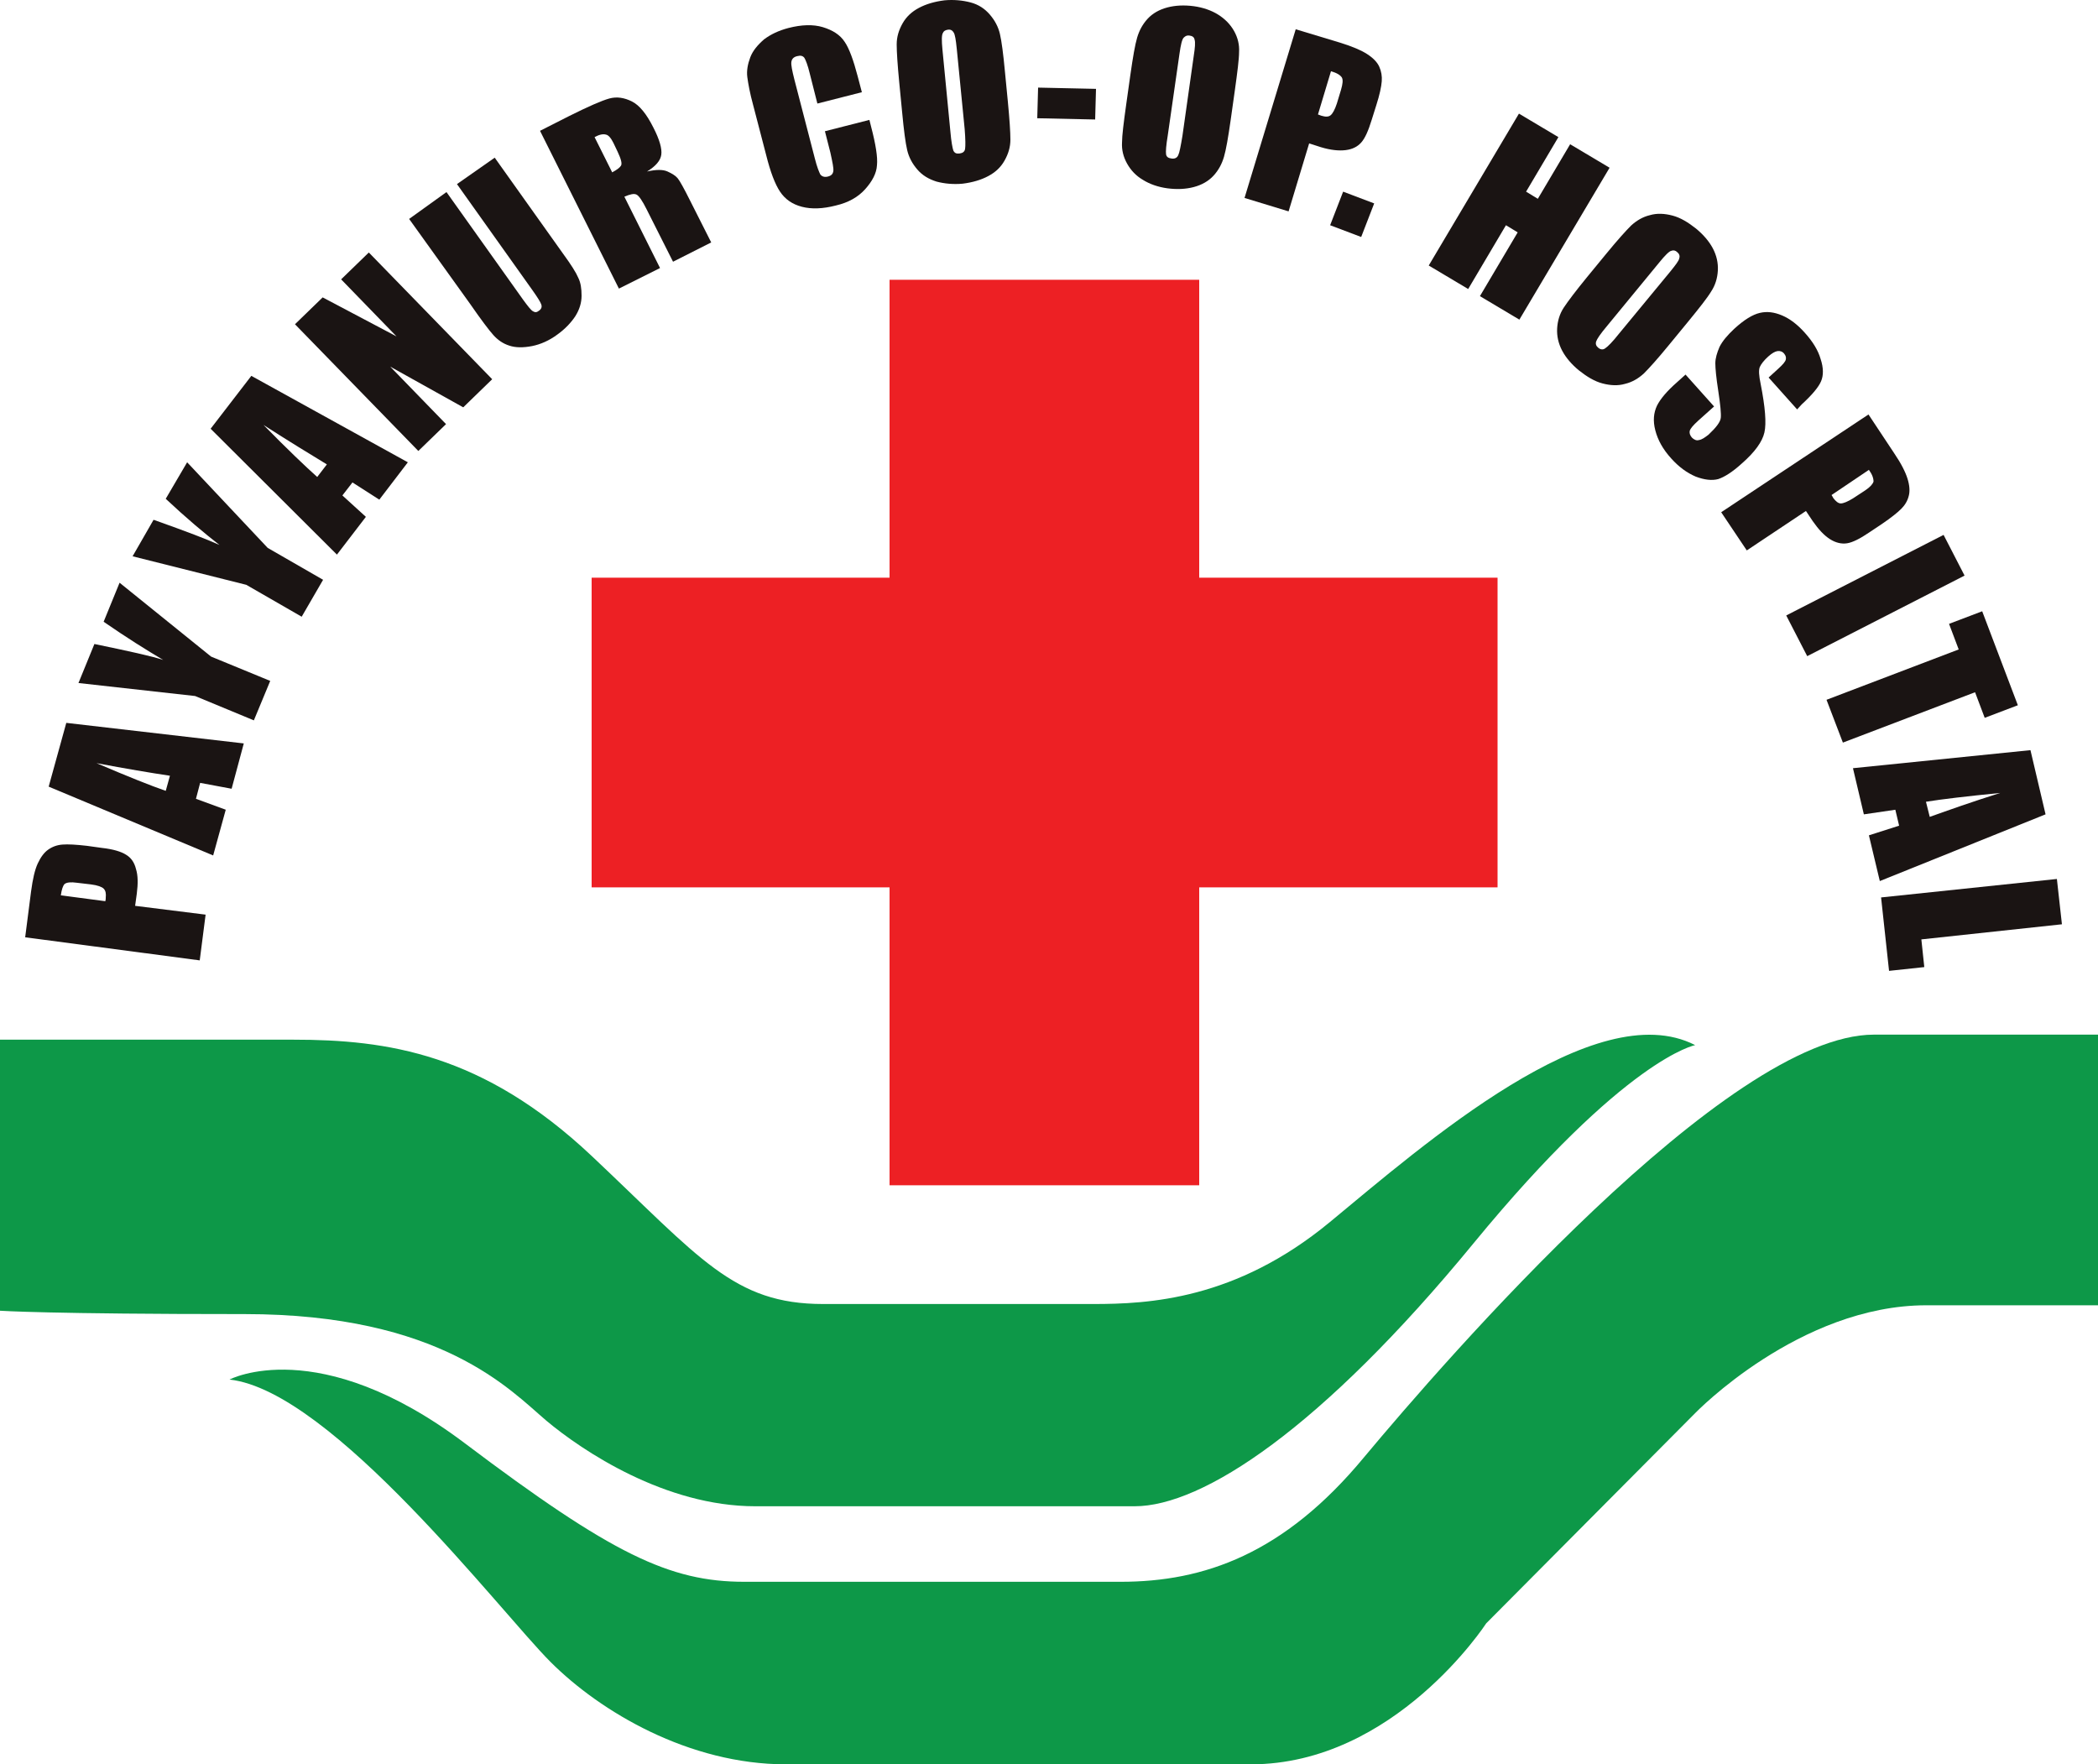
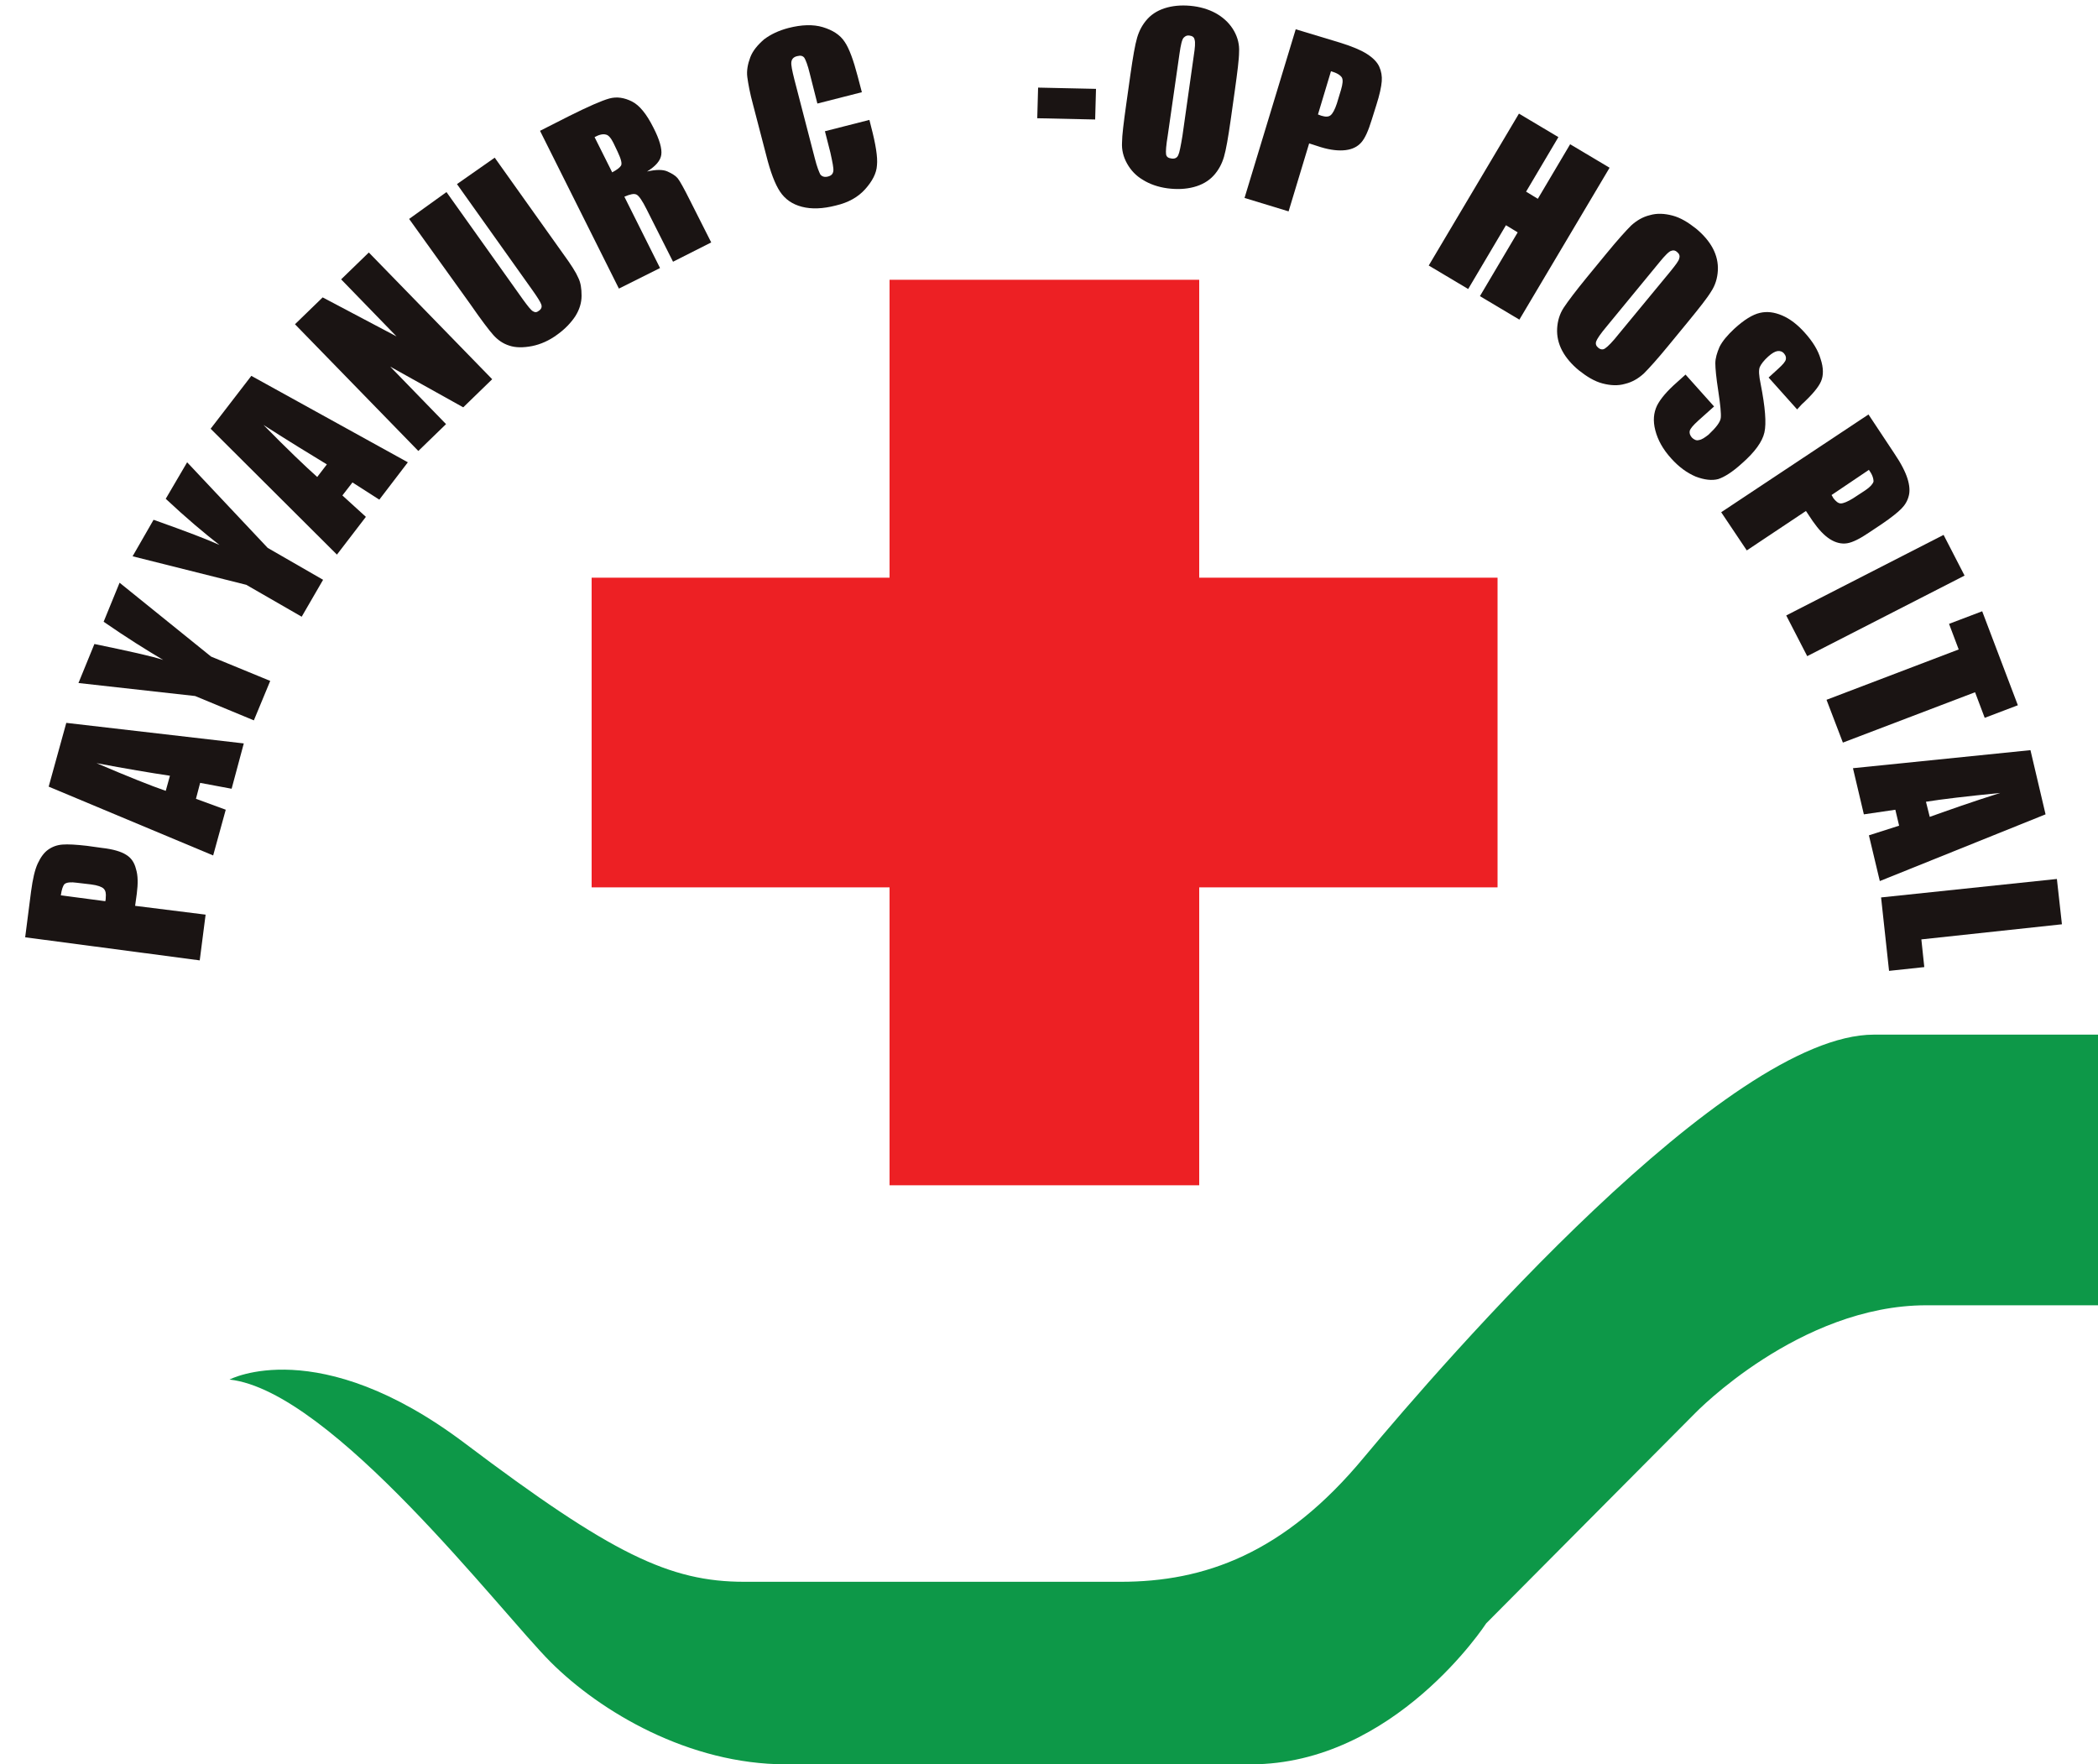
<svg xmlns="http://www.w3.org/2000/svg" id="Layer_1" width="242.17" height="203.654" version="1.1" viewBox="0 0 242.17 203.654">
  <g>
    <path d="M2.906,108.19l.678-5.279c.194-1.453.436-2.519.775-3.245s.727-1.259,1.211-1.598,1.017-.533,1.647-.581c.63-.048,1.55,0,2.809.145l1.744.242c1.308.145,2.228.436,2.761.775.581.339.969.872,1.162,1.647.242.775.242,1.695.097,2.858l-.194,1.405,8.137,1.017-.678,5.279-20.149-2.664ZM7.023,103.347l5.134.678c.048-.145.048-.291.048-.387.048-.484,0-.823-.242-1.066-.194-.194-.678-.387-1.453-.484l-1.647-.194c-.678-.097-1.162-.048-1.405.145-.194.194-.339.63-.436,1.308Z" style="fill: #1a1413;" />
    <path d="M7.653,83.44l20.488,2.373-1.405,5.231-3.633-.678-.484,1.84,3.439,1.259-1.453,5.279-18.986-7.943,2.034-7.362ZM19.616,89.543c-2.276-.339-5.134-.823-8.476-1.453,3.633,1.55,6.296,2.615,7.992,3.197l.484-1.744Z" style="fill: #1a1413;" />
    <path d="M13.804,67.264l10.559,8.524,6.829,2.809-1.889,4.553-6.781-2.809-13.465-1.501,1.84-4.504c3.972.823,6.635,1.405,7.943,1.84-1.889-1.114-4.214-2.567-6.878-4.407l1.84-4.504Z" style="fill: #1a1413;" />
    <path d="M21.602,53.363l9.299,9.881,6.393,3.681-2.47,4.262-6.393-3.681-13.126-3.294,2.422-4.214c3.826,1.356,6.345,2.325,7.604,2.906-1.744-1.356-3.826-3.1-6.2-5.328l2.47-4.214Z" style="fill: #1a1413;" />
    <path d="M29.012,43.386l18.066,9.977-3.294,4.311-3.1-1.986-1.162,1.501,2.712,2.47-3.342,4.359-14.579-14.53,4.698-6.103ZM37.73,53.605c-1.986-1.211-4.456-2.712-7.314-4.553,2.761,2.809,4.843,4.795,6.2,6.006l1.114-1.453Z" style="fill: #1a1413;" />
    <path d="M42.573,29.146l14.24,14.627-3.342,3.245-8.428-4.698,6.442,6.635-3.197,3.1-14.24-14.627,3.197-3.1,8.524,4.504-6.393-6.587,3.197-3.1Z" style="fill: #1a1413;" />
    <path d="M57.104,18.2l7.895,11.091c.92,1.259,1.501,2.18,1.744,2.761.291.581.387,1.259.387,2.083s-.242,1.598-.727,2.373c-.484.727-1.162,1.453-2.034,2.083-.969.727-1.986,1.162-2.954,1.356-1.017.194-1.889.194-2.615-.048-.775-.242-1.356-.678-1.84-1.211s-1.405-1.744-2.712-3.633l-7.023-9.784,4.311-3.1,8.863,12.448c.533.727.872,1.162,1.114,1.308.242.145.436.145.678-.048.291-.194.387-.436.291-.727s-.436-.823-1.017-1.647l-8.718-12.254,4.359-3.051Z" style="fill: #1a1413;" />
    <path d="M62.335,15.1l3.342-1.695c2.228-1.114,3.778-1.792,4.65-2.034s1.744-.097,2.615.339c.872.436,1.695,1.453,2.47,3.003.727,1.405,1.017,2.47.92,3.148-.097.678-.63,1.308-1.647,1.937,1.066-.242,1.84-.242,2.373,0,.533.242.92.484,1.162.775s.727,1.162,1.453,2.615l2.422,4.795-4.407,2.228-3.051-6.054c-.484-.969-.872-1.55-1.162-1.695-.291-.145-.727-.048-1.405.242l4.117,8.234-4.747,2.373-9.106-18.211ZM68.631,15.827l2.034,4.068c.533-.291.872-.533,1.017-.775s0-.775-.387-1.598l-.484-1.017c-.291-.581-.581-.92-.872-.969-.339-.097-.775,0-1.308.291Z" style="fill: #1a1413;" />
    <path d="M99.483,10.644l-5.134,1.308-.872-3.439c-.242-1.017-.484-1.598-.63-1.84-.194-.242-.436-.291-.823-.194-.436.097-.63.339-.678.678-.048.339.097,1.017.339,1.986l2.373,9.154c.242.969.484,1.55.63,1.84.194.242.484.339.872.242s.581-.291.63-.63c.048-.339-.097-1.017-.339-2.131l-.63-2.47,5.134-1.308.194.775c.533,2.034.775,3.536.678,4.456-.048.92-.533,1.84-1.356,2.761-.823.92-1.937,1.55-3.39,1.889-1.501.387-2.809.436-3.923.145s-1.937-.872-2.519-1.744c-.581-.872-1.114-2.276-1.598-4.214l-1.501-5.764c-.387-1.405-.581-2.519-.678-3.245s.048-1.501.339-2.276c.291-.775.872-1.453,1.598-2.083.775-.581,1.695-1.017,2.809-1.308,1.501-.387,2.858-.436,3.972-.097s1.986.872,2.519,1.695c.533.775,1.017,2.131,1.501,3.972l.484,1.84Z" style="fill: #1a1413;" />
-     <path d="M116.338,11.758c.194,2.034.291,3.487.291,4.359s-.242,1.647-.678,2.422-1.066,1.356-1.889,1.792c-.823.436-1.792.727-2.954.872-1.066.097-2.083,0-3.003-.242-.92-.291-1.647-.727-2.228-1.405-.581-.678-.969-1.405-1.162-2.228s-.387-2.276-.581-4.359l-.339-3.487c-.194-2.034-.291-3.487-.291-4.359s.242-1.647.678-2.422,1.066-1.356,1.889-1.792,1.792-.727,2.954-.872c1.066-.097,2.083,0,3.003.242s1.647.727,2.228,1.405c.581.678.969,1.405,1.162,2.228.194.823.387,2.276.581,4.359l.339,3.487ZM110.43,5.559c-.097-.969-.194-1.55-.339-1.792s-.339-.387-.678-.339c-.291.048-.484.145-.581.387-.145.242-.145.872-.048,1.889l.92,9.493c.097,1.162.242,1.889.339,2.18.145.291.339.387.727.339.339-.048.581-.194.63-.533s.048-1.066-.048-2.276l-.92-9.348Z" style="fill: #1a1413;" />
    <path d="M126.51,10.257l-.097,3.536-6.684-.145.097-3.536,6.684.145Z" style="fill: #1a1413;" />
    <path d="M142.057,13.841c-.291,2.034-.533,3.439-.775,4.262-.242.823-.63,1.55-1.211,2.18s-1.356,1.066-2.276,1.308c-.92.242-1.937.291-3.051.145-1.066-.145-2.034-.484-2.809-.969-.823-.484-1.405-1.114-1.84-1.889s-.63-1.598-.581-2.422c0-.823.194-2.325.484-4.407l.484-3.439c.291-2.034.533-3.439.775-4.262s.63-1.55,1.211-2.18,1.356-1.066,2.276-1.308c.92-.242,1.937-.291,3.051-.145,1.066.145,2.034.484,2.809.969s1.405,1.114,1.84,1.889c.436.775.63,1.598.581,2.422,0,.823-.194,2.325-.484,4.407l-.484,3.439ZM137.795,6.43c.145-.92.194-1.55.097-1.84-.048-.291-.242-.436-.581-.484-.291-.048-.484.048-.678.242s-.339.823-.484,1.84l-1.356,9.445c-.194,1.162-.242,1.889-.194,2.18s.242.436.63.484c.339.048.63-.048.775-.387.145-.291.291-1.066.484-2.228l1.308-9.251Z" style="fill: #1a1413;" />
    <path d="M149.564,3.379l5.134,1.55c1.405.436,2.422.872,3.1,1.308s1.162.92,1.405,1.453.339,1.114.291,1.695c-.048.63-.242,1.55-.63,2.761l-.533,1.695c-.387,1.259-.775,2.131-1.211,2.615s-1.017.775-1.792.872c-.775.097-1.744,0-2.858-.339l-1.356-.436-2.373,7.846-5.086-1.55,5.909-19.47ZM153.633,8.222l-1.501,4.989c.145.048.242.097.387.145.484.145.823.145,1.066-.048s.484-.63.727-1.356l.484-1.598c.194-.678.242-1.114.097-1.405-.194-.291-.581-.533-1.259-.727Z" style="fill: #1a1413;" />
-     <path d="M158.621,23.479l-1.501,3.875-3.584-1.356,1.501-3.875,3.584,1.356Z" style="fill: #1a1413;" />
    <path d="M185.793,19.362l-10.413,17.533-4.553-2.712,4.359-7.362-1.356-.823-4.359,7.362-4.553-2.712,10.413-17.533,4.553,2.712-3.729,6.296,1.356.823,3.729-6.296,4.553,2.712Z" style="fill: #1a1413;" />
    <path d="M192.622,39.85c-1.308,1.598-2.276,2.664-2.858,3.245-.63.581-1.356,1.017-2.18,1.211-.823.242-1.695.194-2.615-.048s-1.792-.775-2.712-1.501c-.823-.678-1.501-1.453-1.937-2.276s-.63-1.695-.581-2.567.291-1.695.775-2.422,1.356-1.889,2.664-3.487l2.228-2.712c1.308-1.598,2.276-2.664,2.858-3.245.63-.581,1.356-1.017,2.18-1.211.823-.242,1.695-.194,2.615.048s1.792.775,2.712,1.501c.823.678,1.501,1.453,1.937,2.276s.63,1.695.581,2.567c-.048.872-.291,1.695-.775,2.422-.436.727-1.356,1.889-2.664,3.487l-2.228,2.712ZM192.816,31.325c.581-.727.969-1.211,1.017-1.501.097-.291,0-.533-.242-.727-.194-.194-.436-.242-.678-.145-.242.048-.727.533-1.356,1.308l-6.054,7.362c-.775.92-1.162,1.501-1.259,1.792s0,.533.242.727c.291.242.581.242.823.048.291-.194.823-.727,1.55-1.647l5.957-7.217Z" style="fill: #1a1413;" />
    <path d="M207.443,47.26l-3.294-3.681,1.114-1.017c.533-.484.823-.823.872-1.066.048-.242,0-.436-.194-.678s-.484-.339-.775-.291-.63.242-1.066.63c-.484.436-.823.872-.969,1.211s-.097,1.017.097,1.937c.533,2.712.678,4.553.436,5.618-.242,1.066-1.114,2.276-2.615,3.584-1.066.969-1.986,1.55-2.712,1.792-.727.194-1.598.097-2.615-.291-1.017-.436-1.937-1.114-2.809-2.083-.969-1.066-1.55-2.131-1.84-3.245-.291-1.114-.194-2.034.194-2.858.387-.775,1.162-1.695,2.325-2.712l.969-.872,3.294,3.681-1.84,1.647c-.581.533-.872.872-.969,1.162-.048.242,0,.484.242.775.242.242.533.387.823.291.339-.048.678-.291,1.114-.63.872-.823,1.356-1.453,1.405-1.937s-.048-1.501-.291-3.1c-.242-1.55-.339-2.615-.339-3.197s.194-1.211.484-1.889c.339-.678.92-1.356,1.695-2.083,1.162-1.066,2.131-1.647,2.954-1.84s1.647-.097,2.567.291c.92.387,1.792,1.066,2.615,1.986.92,1.017,1.55,2.034,1.84,3.051.339,1.017.339,1.889.048,2.567-.291.678-1.017,1.55-2.228,2.664l-.533.581Z" style="fill: #1a1413;" />
    <path d="M215.677,47.841l2.954,4.456c.823,1.211,1.308,2.18,1.55,2.954s.291,1.453.145,1.986c-.145.581-.436,1.066-.872,1.501-.436.436-1.162,1.017-2.228,1.744l-1.453.969c-1.066.727-1.937,1.162-2.567,1.259-.63.097-1.308-.048-1.986-.484s-1.308-1.114-1.986-2.083l-.775-1.162-6.829,4.553-2.954-4.407,17-11.285ZM215.725,54.235l-4.311,2.906c.097.145.145.242.194.339.291.387.581.63.872.63s.775-.194,1.405-.581l1.405-.92c.581-.387.872-.727.969-1.017,0-.387-.145-.823-.533-1.356Z" style="fill: #1a1413;" />
    <path d="M226.768,66.44l-18.163,9.299-2.422-4.698,18.163-9.299,2.422,4.698Z" style="fill: #1a1413;" />
    <path d="M232.919,81.406l-3.826,1.453-1.114-2.954-15.257,5.812-1.889-4.94,15.257-5.812-1.114-2.954,3.826-1.453,4.117,10.849Z" style="fill: #1a1413;" />
    <path d="M236.116,93.999l-19.131,7.701-1.259-5.279,3.487-1.114-.436-1.84-3.633.533-1.259-5.328,20.488-2.083,1.744,7.41ZM222.748,94.29c2.18-.775,4.892-1.744,8.137-2.761-3.923.387-6.781.727-8.573,1.017l.436,1.744Z" style="fill: #1a1413;" />
    <path d="M238.005,106.689l-16.225,1.744.339,3.197-4.068.436-.92-8.476,20.294-2.131.581,5.231Z" style="fill: #1a1413;" />
  </g>
  <polygon points="172.861 66.682 172.861 102.427 138.424 102.427 138.424 136.815 102.68 136.815 102.68 102.427 68.292 102.427 68.292 66.682 102.68 66.682 102.68 32.294 138.424 32.294 138.424 66.682 172.861 66.682" style="fill: #ed2024;" />
-   <path d="M0,151.297v-31.288h33.855c10.849,0,21.892,1.598,34.437,13.416,12.544,11.818,16.371,17.097,26.736,17.097h31.143c6.393,0,16.468-.484,27.317-9.445s30.659-26.348,42.186-20.439c0,0-7.992,1.453-25.573,22.861-17.582,21.408-31.288,30.368-39.135,30.368h-43.784c-10.413,0-19.955-6.393-24.12-9.881-4.165-3.536-12.157-12.302-34.824-12.302s-28.237-.387-28.237-.387Z" style="fill: #0d9848;" />
  <path d="M242.17,119.427v31.24h-19.81c-14.675,0-26.687,12.448-26.687,12.448l-24.12,24.265s-10.559,16.274-27.171,16.274h-53.665c-11.188,0-21.408-6.054-27.171-11.818s-25.234-31.288-37.052-32.596c0,0,10.22-5.425,27.171,7.362,16.952,12.787,23.636,15.983,32.257,15.983h43.445c9.59,0,18.841-3.197,28.092-14.385,9.299-11.14,41.895-48.773,58.847-48.773h25.864Z" style="fill: #0d9848;" />
</svg>